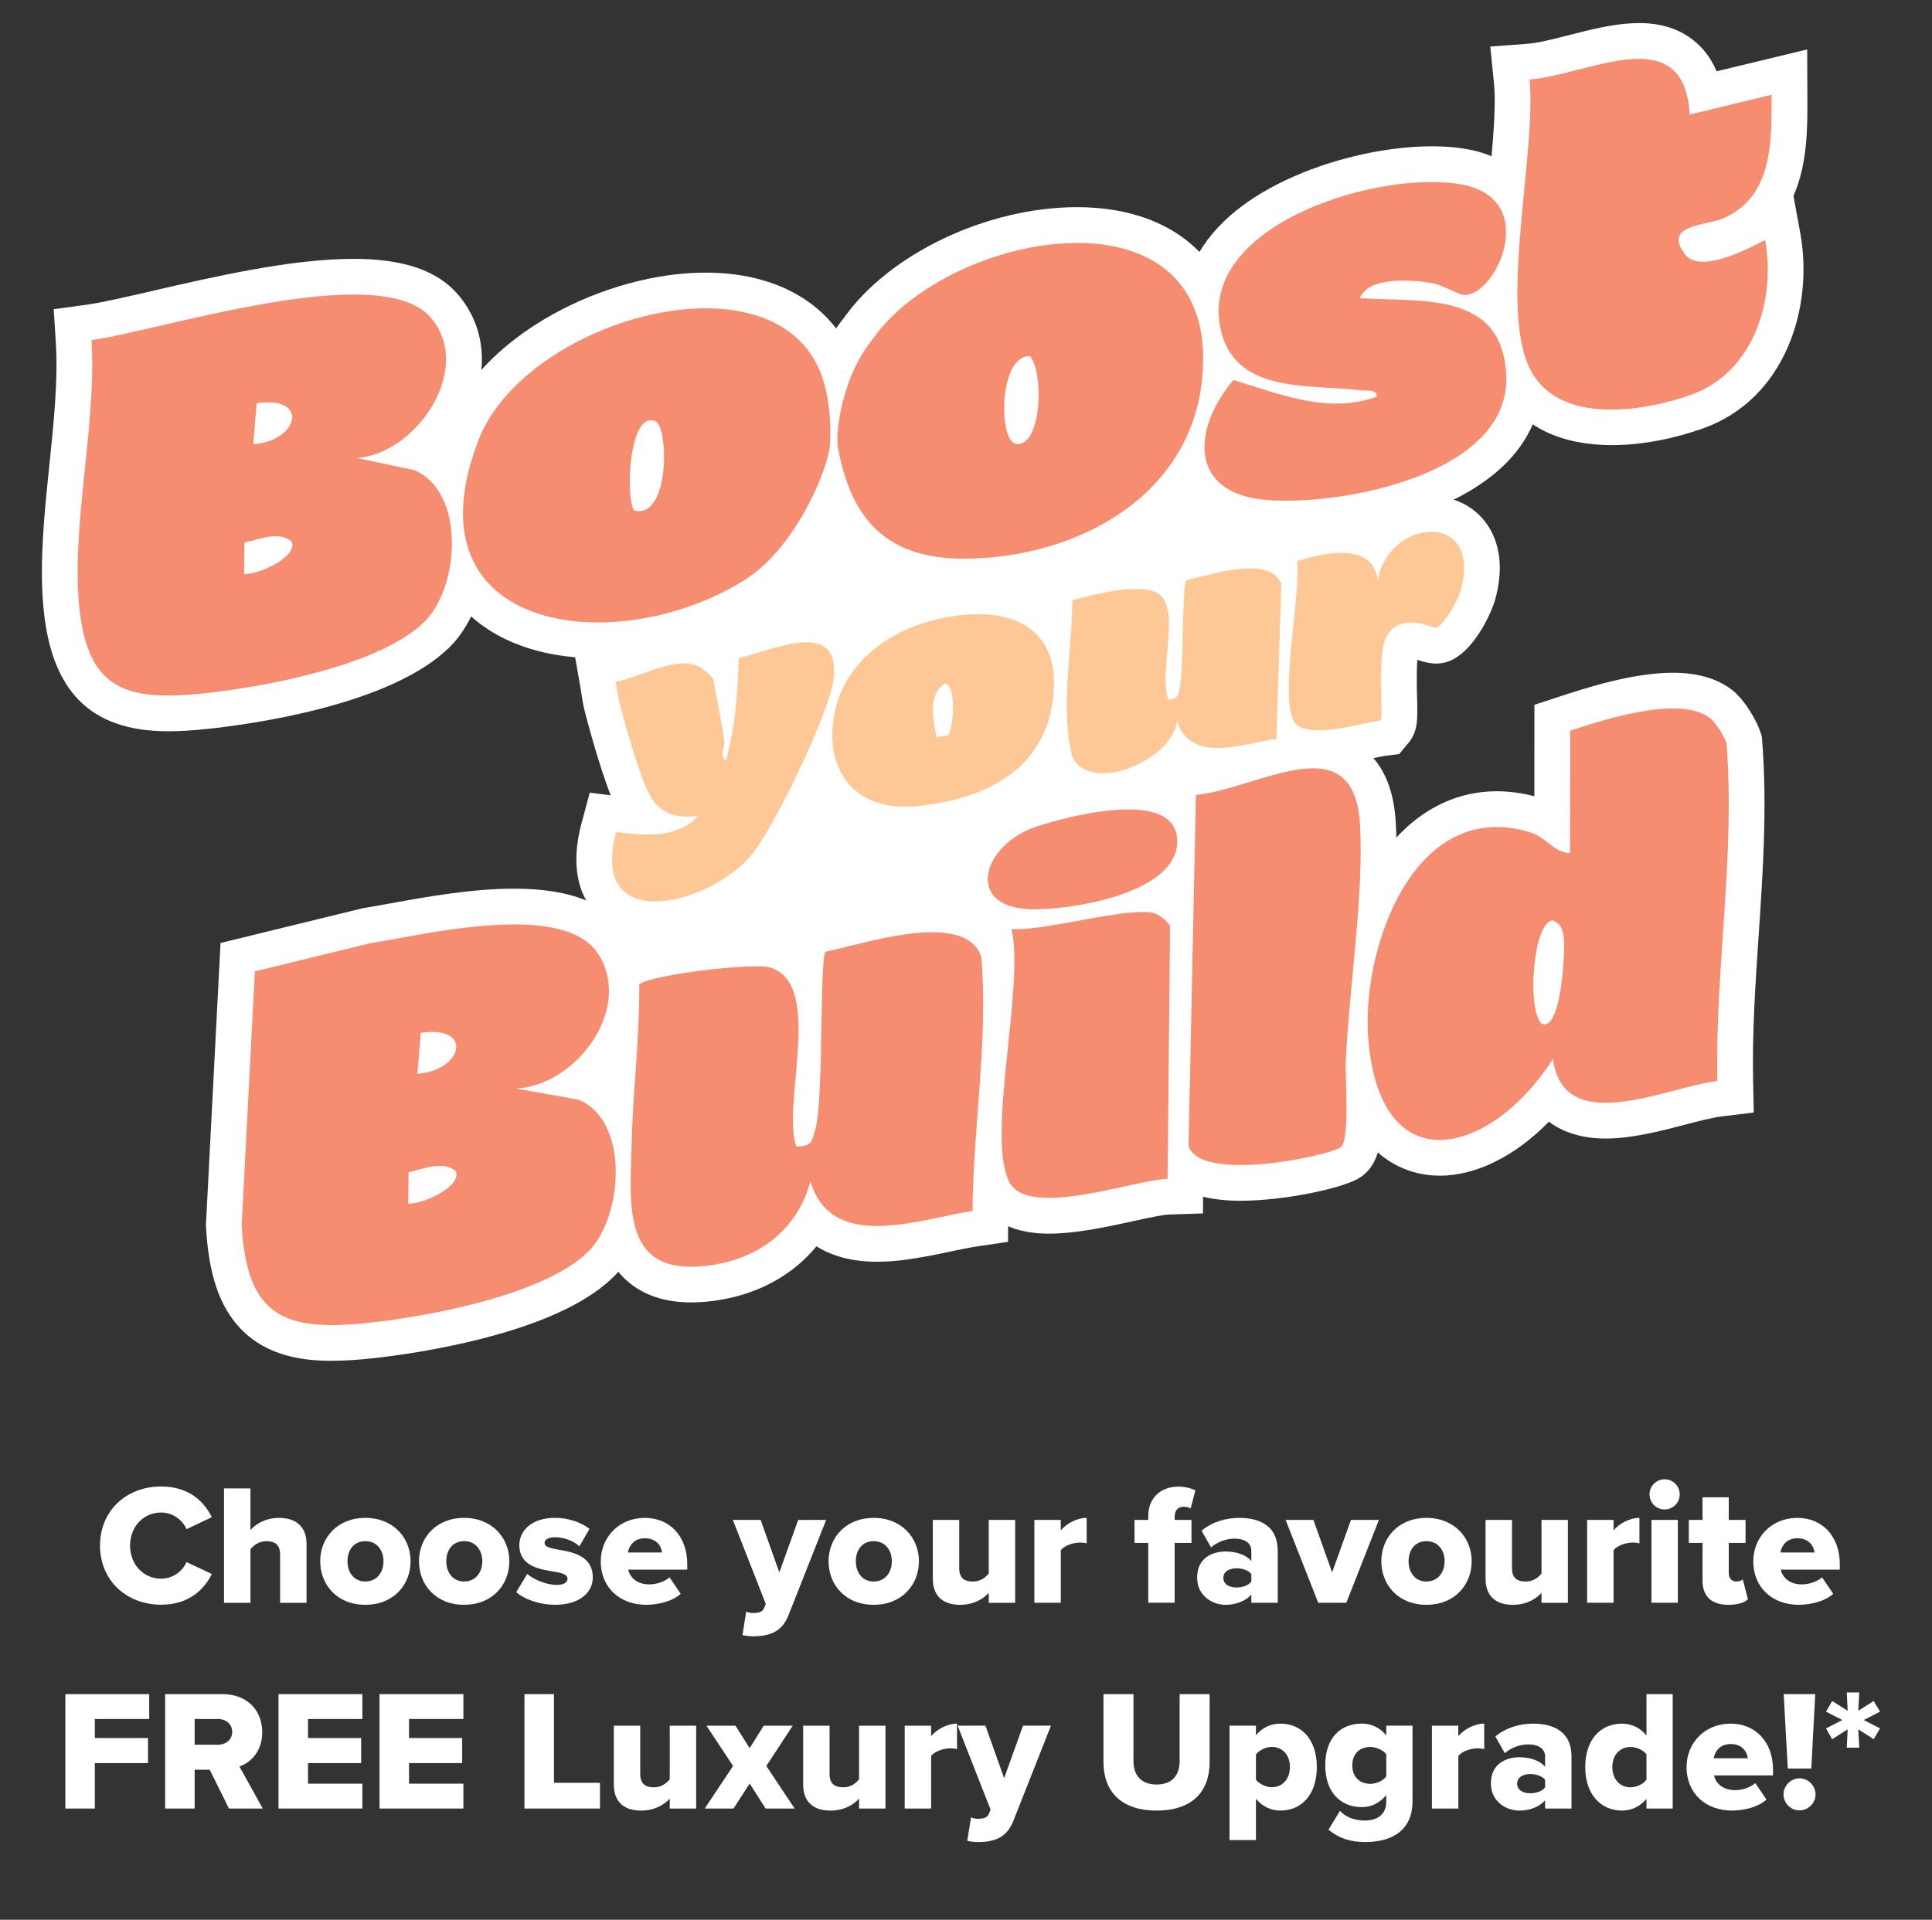
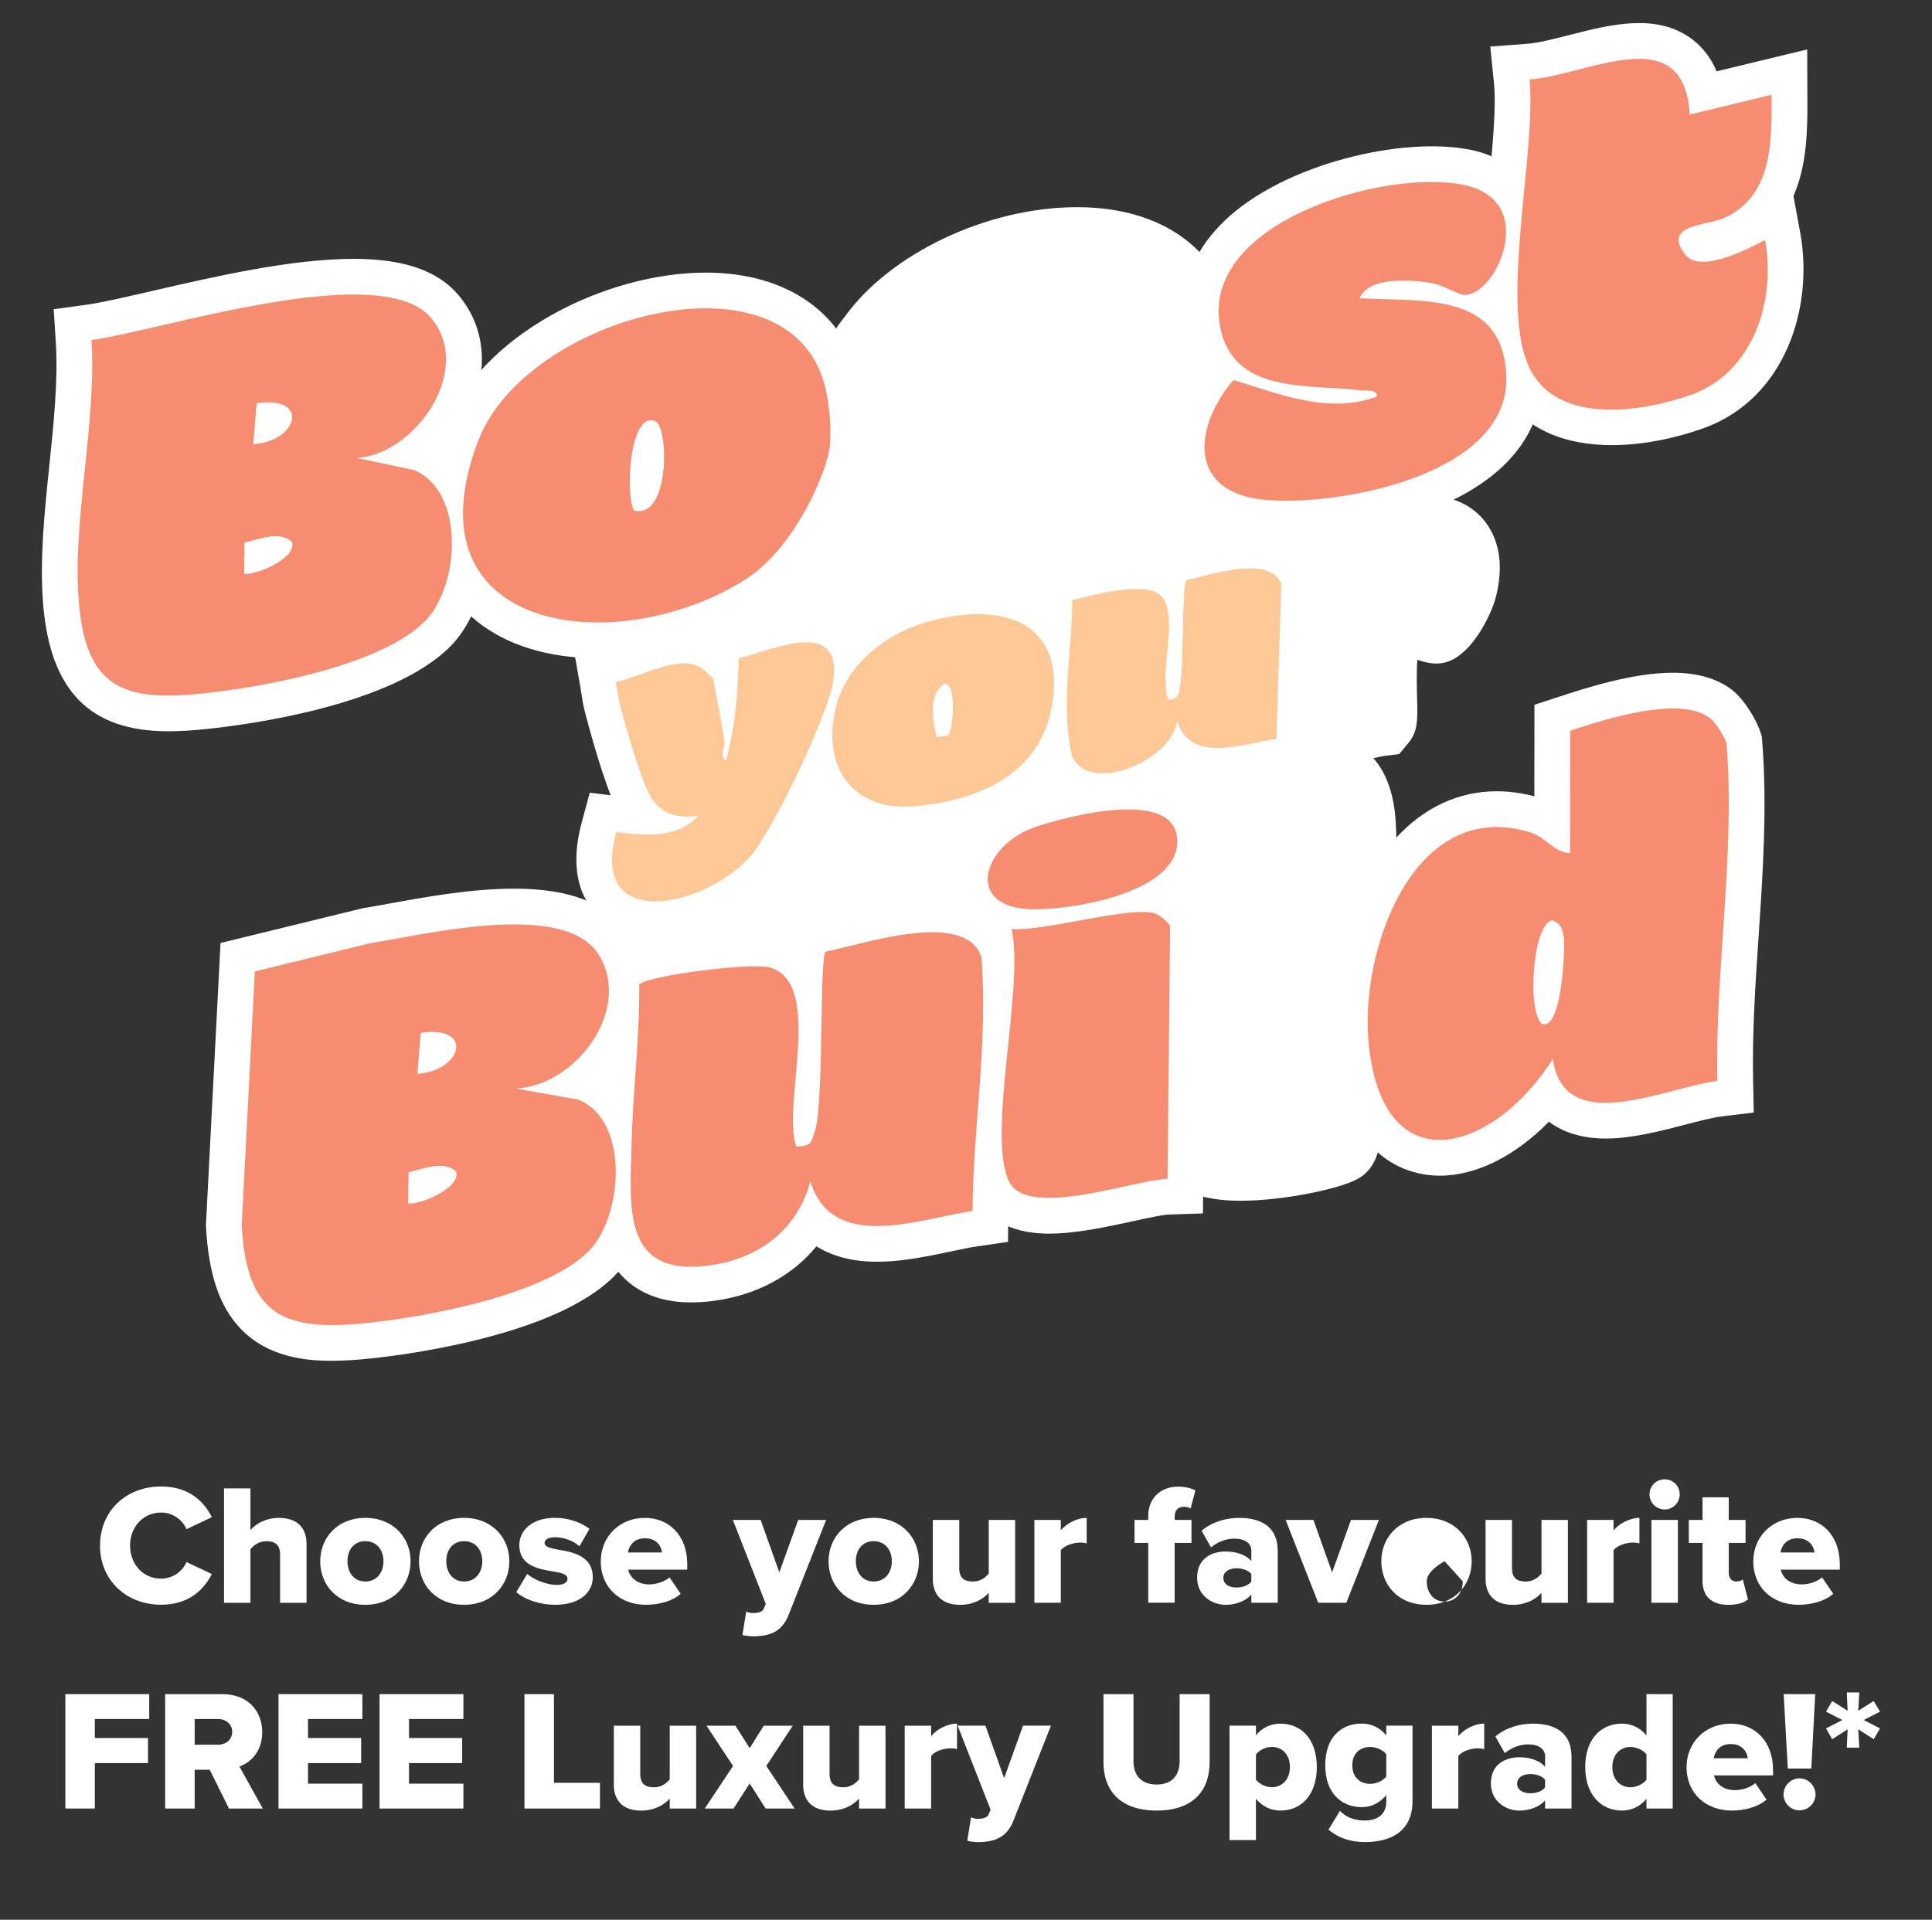
<svg xmlns="http://www.w3.org/2000/svg" id="Layer_1" version="1.1" viewBox="0 0 540.71 537.39">
  <rect x="0" y="0" width="540.71" height="537.39" fill="#333333" stroke="none" />
  <defs>
    <style>
      .st0 {
        fill: #f68d71;
      }

      .st1 {
        fill: #fff;
      }

      .st2 {
        fill: #fdc896;
      }
    </style>
  </defs>
  <g>
    <rect class="st1" x="175.12" y="124.27" width="192.34" height="167.38" />
    <g>
      <path class="st1" d="M308.7,226.48c-8.21,0-14.85-3.97-17.87-10.93l-.37-.84-.21-.9c-2.53-10.99-1.7-21.73-.89-32.11.37-4.79.72-9.31.74-13.72l.03-7.77,8.69-2.18c9.2-2.35,18.56-4.33,25.86-2.4.16-.17.33-.33.5-.49l2.06-1.94,2.77-.58c.79-.17,1.97-.46,3.22-.78,4.18-1.06,9.91-2.52,15.39-2.71,12.8-.45,17.57,6.42,19.25,10.55l.8,1.96-1.69,54.01-8.41,1.12c-1.31.17-2.99.52-4.78.89-5.05,1.04-10.78,2.22-16.51,1.53-2.27-.27-4.37-.82-6.28-1.64-5.07,4.47-11.72,7.58-17.92,8.58-1.49.24-2.95.36-4.37.36Z" />
      <path class="st1" d="M193.51,364.59c-7.51,0-13.6-2.07-18.16-6.17-9.52-8.58-9.07-22.66-8.68-35.08.04-1.26.08-2.52.11-3.77.16-6.5.61-13.03,1.06-19.34.6-8.49,1.16-16.5,1.06-24.52l-.05-4.13,2.88-2.96c1.81-1.86,4.29-4.41,23.29-6.83,11.59-1.47,19.38-1.67,23.16-.59,1.14.33,2.33.77,3.53,1.38.54-1.27,1.27-2.23,2.27-3.23l2.15-2.16,2.99-.59c1.42-.28,3.43-.78,5.75-1.36,6.65-1.65,15.75-3.91,24.05-4.23,7.58-.3,20.94,1.09,25.19,13.67l.39,1.15.1,1.21c1.25,14.94.12,29.88-.97,44.32-.69,9.15-1.4,18.6-1.46,27.69l-.05,8.58-8.49,1.25c-2.24.33-4.92.89-7.76,1.49-7.85,1.65-16.75,3.52-25.19,2.57-4.62-.52-8.71-1.9-12.18-4.05-6.73,8.19-16.65,13.61-28.53,15.23-2.27.31-4.43.46-6.48.46ZM183.85,284.17s0,0,0,0h0Z" />
      <path class="st1" d="M368.87,214.46c-6.47,0-12.53-1.83-15.75-8.18-3.47-6.86-2.72-16.89-1.07-32.61.62-5.93,1.33-12.66,1.02-15.56l-.87-8.2,7.88-2.42c6.58-2.02,15.68-4.14,23.37-1.49,2.65-2.56,5.85-4.56,9.44-5.81,7.55-2.62,15.5-1.23,20.74,3.64,3.36,3.11,8.46,10.33,4.92,23.67-1.01,3.8-5.32,13.34-11.54,16.9-3.97,2.27-7.67,1.13-9.66.51-.18-.06-.42-.13-.67-.2-.27,3.18-.14,8.14-.08,10.59.17,6.3.25,9.46-2.48,12.75l-2.53,3.04-3.93.49c-.66.08-2.27.43-3.7.74-4.45.96-9.91,2.15-15.1,2.15ZM371.08,197.49h0Z" />
      <path class="st1" d="M360.05,150.18c-2.36,0-4.57-.09-6.59-.27-16.42-1.42-22.43-10.27-24.56-15.42-3.78-9.16-1.38-20.94,6.22-31.45-1.62-2.82-2.84-6.17-3.55-10.15-2.01-11.31,1.78-22,10.96-30.91,16.75-16.24,50.37-23.95,69.24-20,13.48,2.83,21.15,13.2,19.52,26.43-.72,5.87-3.28,11.88-7.01,16.43,3.9,4.39,6.92,10.77,7.28,20.03.37,9.61-3.4,18.47-10.92,25.63-14.83,14.14-42.16,19.67-60.59,19.67ZM382.12,99.35s.01,0,.02,0c0,0,0,0-.02,0Z" />
      <path class="st1" d="M47.03,204.7c-21.87,0-32.98-11.32-34.96-35.63-1.01-12.33.39-25.79,1.74-38.8,1.22-11.77,2.48-23.93,1.81-34.43l-.59-9.28,9.21-1.26c4.07-.56,10.7-2.09,18.37-3.86,17.33-4,38.91-8.98,56.35-8.98,13.83,0,23.34,3.22,29.09,9.84,7.32,8.43,8.82,19.83,4.11,31.26-1.77,4.3-4.29,8.26-7.31,11.69,5.52,4.1,9.31,10.51,10.86,18.56,2.56,13.31-1.51,28.93-9.68,37.15-16.43,16.52-56.21,21.85-68.01,23.09-4.2.44-7.79.66-10.98.66Z" />
      <path class="st1" d="M92.93,380.93c-7.3,0-17.89-.93-25.61-9.01-5.86-6.13-8.93-15.15-9.66-28.38l-.03-.53,4.09-79.04,39.91-9.76.43-.07c1.92-.29,4.34-.74,7.14-1.25,9.56-1.74,22.64-4.13,34.69-4.13,16.05,0,26.54,4.27,32.08,13.06,5.83,9.26,5.97,20.73.37,31.46-1.53,2.93-3.42,5.66-5.59,8.12,5.41,3.96,9.16,10.18,10.75,18.02,2.73,13.49-1.27,29.34-9.5,37.71-6.61,6.71-17.92,12.32-33.62,16.67-14.86,4.12-29.02,5.89-34.43,6.46-4.18.44-7.79.66-11.02.66Z" />
      <path class="st1" d="M402.91,329.1c-8.24,0-15.65-3.64-20.87-10.26-4.97-6.3-8-15.24-9.02-26.58-1.51-16.82,3.38-42.05,17.68-57.69,7.81-8.55,17.56-13.07,28.2-13.07,3.43,0,6.96.47,10.52,1.41l.02-25.62,6.88-2.25c7.18-2.35,20.5-6.72,31.85-6.72,6.8,0,12.34,1.59,16.46,4.72,3.69,2.81,7.14,8.91,8.12,12.06l.33,1.06.09,1.11c1.46,18.38.22,36.81-.98,54.63-.9,13.35-1.83,27.16-1.55,40.49l.18,9.04-8.97,1.09c-2.62.32-6.34,1.29-10.28,2.32-6.96,1.81-14.84,3.87-22.2,3.87h0c-6.42,0-11.79-1.64-15.88-4.71-9.32,9.54-20.28,15.11-30.56,15.11Z" />
      <path class="st1" d="M269.77,166.4c-25.31,0-40.51-13.43-45.2-39.92l-.09-.53-.04-.53c-.04-.51-.2-3.21.05-5.78.54-5.56,2.77-19.6,11.78-30.77,12.72-17.91,40.06-30.88,65.19-30.88,15.02,0,27.21,4.71,35.25,13.62,9.88,10.94,10.71,25.36,9.67,35.54-1.87,18.31-11.16,33.7-26.85,44.53-13.35,9.21-30.62,14.43-48.62,14.71-.38,0-.76,0-1.14,0h0Z" />
      <path class="st1" d="M167.36,184.25c-18.53,0-33.19-6.48-41.26-18.24-5.67-8.26-10.54-23.02-1.53-46.4,4.69-12.16,15.35-23.37,30.01-31.55,13.38-7.47,29.03-11.75,42.93-11.75,22.86,0,39.06,11.42,43.34,30.54,1.36,6.08,1.84,12.5,1.39,18.56-.6,8-10.36,34.15-28.8,45.6-13.56,8.42-30.36,13.25-46.08,13.25,0,0,0,0,0,0Z" />
      <path class="st1" d="M451.18,124.61c-13.03,0-25.24-4.29-31.58-16.17-7.15-13.4-5.01-35.33-2.94-56.54,1.1-11.24,2.13-21.86,1.45-28.65l-1.03-10.22,10.24-.76c3.19-.24,7.4-1.32,11.87-2.46,11.39-2.92,24.29-6.22,34.13.98,3.12,2.29,5.5,5.35,7.11,9.17l25.35-6.12.05,13.55c.04,8.02.08,18.47-3.89,27.46l1.93,10.55c3.75,20.9-4.36,46.33-27.13,54.48-7.89,2.82-16.9,4.72-25.55,4.72Z" />
      <path class="st1" d="M347.17,336.13c-9.38,0-21.19-2.21-24.15-12.72l-.4-1.43,2.27-108.48,8.79-.91c3.69-.38,8.53-1.86,13.22-3.29,6.82-2.08,13.87-4.23,20.57-4.23s12.32,2.22,16.4,6.59c4.14,4.44,6.36,10.68,6.79,19.07.67,12.98-.75,28.21-2.13,42.93-.79,8.5-1.55,16.52-1.88,23.79-.04.84.02,2.96.08,5,.38,13.64.66,23.49-6.83,27.6-5.02,2.76-20.73,6.08-32.73,6.08Z" />
      <path class="st1" d="M253.24,235.82c-9.96,0-18.46-3.78-23.94-10.64-5.93-7.42-7.79-17.67-5.25-28.84,3.34-14.67,15.64-26.81,32.12-31.69,6.1-1.8,11.98-2.72,17.5-2.72,10.81,0,19.46,3.54,25.02,10.23,3.96,4.76,8.11,13.46,5.43,27.83-3.81,20.45-21.06,33.45-47.32,35.66-1.2.1-2.4.15-3.56.15Z" />
      <path class="st1" d="M293.57,345.33c-12.47,0-17.81-5.49-20.1-10.09-4.82-9.71-3.18-25.41-1.28-43.59,1.16-11.09,2.47-23.66,1.16-29.36l-3.06-13.33,13.63,1.12c.2.02.41.02.64.02,3.38,0,9.83-1.18,15.52-2.21,7.31-1.33,14.22-2.59,19.61-2.59,2.95,0,5.29.37,7.37,1.16,3.13,1.19,7.49,4.54,9.38,8.39l1.05,2.14-.82,82.68-9.58.32c-1.74.06-6.07,1-9.9,1.84-7.52,1.64-16.04,3.5-23.62,3.5Z" />
      <path class="st1" d="M289.59,264.54c-.52,0-1.01,0-1.49-.02-14.21-.44-20.41-8.48-21.48-15.86-1.58-10.92,7.14-22.42,20.28-26.76h0c9.75-3.22,33.73-9.73,45.68-.65,4.72,3.58,7.16,9.01,6.86,15.29-.35,7.41-4.71,17.53-23.52,23.7-9.2,3.02-19.53,4.3-26.33,4.3ZM287.53,244.45c.35.04.75.06,1.2.08,4.02.13,12.9-.65,20.97-3.3,5.13-1.68,7.72-3.43,8.9-4.53-4.72-.61-15.11.79-25.42,4.19h0c-2.78.92-4.6,2.37-5.64,3.56Z" />
      <path class="st0" d="M68.32,160.66c3.6.36,15.1-4.64,13.33-9.04-3.64-3.09-9.07-.62-13.22.25l-.11,8.79ZM70.88,124.36c12.81-.95,15.76-13.7.95-11.47l-.95,11.47ZM99.94,128.22l16.03,3.38c14.4,6.21,12.62,32.6,2.97,42.3-12.29,12.36-44.86,18.4-61.97,20.2-22.49,2.37-32.94-1.46-34.93-25.84-1.83-22.41,5.03-49.97,3.56-73.06,19.4-2.66,80.64-22.79,94.9-6.36,12.29,14.16-3.77,38.12-20.57,39.38" />
      <path class="st0" d="M114.25,336.9c3.6.36,15.1-4.64,13.33-9.04-3.64-3.09-9.07-.62-13.22.25l-.11,8.79ZM116.81,300.6c12.81-.95,15.76-13.7.95-11.47l-.95,11.47ZM144.42,304.71l17.48,3.12c14.52,6.03,12.31,32.81,2.97,42.3-12.14,12.33-44.98,18.41-61.97,20.2-23.45,2.47-33.86-1.94-35.26-27.33l3.68-71.07,32.26-7.89c14.91-2.28,54.28-12.21,63.93,3.13,9.64,15.31-6.29,36.75-23.09,37.54" />
      <path class="st0" d="M431.42,286.52c5.65,2.72,6.74-21.38,6.22-24.31-.41-2.35-.81-3.54-3.11-4.57-5.48.53-7.24,24.81-3.11,28.88M478.59,201c1.52,1.15,4.04,5.19,4.61,7.06,2.48,31.35-3.21,63.02-2.57,94.54-14.41,1.76-43.02,15.98-46.01-6.17-16.58,26.2-47.96,35.88-51.64-5.06-2.25-25.04,12.33-67.93,44.76-58.54,5.3,1.53,6.82,5.74,11.67,5.99l.03-34.27c9.39-3.08,30.6-10.04,39.15-3.54" />
      <path class="st0" d="M222.86,320.95c4.39-.12,4.22-1.2,5.26-4.55,2.5-8.08,1.18-48.22,2.95-50,10.38-2.05,39.04-11.95,43.58,1.47,1.96,23.52-2.32,47.46-2.46,71.12-14.76,2.18-39.35,11.78-45.38-8.29-3.65,13.57-14.38,21.63-28.18,23.52-24.8,3.39-22.28-16.37-21.85-34.41.35-14.66,2.3-29.49,2.12-44.23,2.51-2.58,31.67-6.17,36.53-4.77,15.36,4.41,3.24,38.56,7.43,50.14" />
-       <path class="st0" d="M284.38,124.27c-5-.63-4.94-24.9,3.85-24.57,3.94,4.12,3.44,25.49-3.85,24.57M244.25,94.92c-6.68,8.13-9.15,19.06-9.8,25.69-.18,1.87-.03,4.13-.03,4.13,3.7,20.9,13.87,31.99,36.35,31.65,30.71-.46,62.3-17.29,65.67-50.25,5.7-55.8-70.59-42.14-92.19-11.22" />
      <path class="st0" d="M177.44,142.9c-2.51-4.09-1.28-28.2,6.02-24.96,3.69,1.64,4.11,27.5-6.02,24.96M231.1,109.03c-9.12-40.75-83.67-20.91-97.19,14.17-20.86,54.12,38.38,61.58,74.26,39.3,14.84-9.21,23.64-31.59,24.1-37.85.41-5.52-.13-10.97-1.17-15.63" />
      <path class="st0" d="M380.52,83.48c17.47,1.06,40.12-2.04,41.04,21.78,1.07,27.68-46.59,36.47-67.24,34.69-21.81-1.89-20.59-20.01-9.13-33.57,12.91,3.88,26.57,9.69,40.17,4.62-.01-2.12-2.87-1.54-4.46-1.73-14.72-1.84-36.02,1.29-39.48-18.13-5.18-29.09,46.31-43.98,68.3-39.37,21.31,4.47,8.91,31.11.13,30.78-1.85-.07-5.96-2.77-9.2-3.31-5.55-.93-17.54-1.96-20.12,4.24" />
      <path class="st0" d="M472.89,32.07l22.92-5.54c.05,12.9.44,28.31-13.28,34.5-5,2.25-17.23,1.72-10.99,10.12,4.17,5.61,17.5-1.38,22.47-3.97,3.05,16.96-3.25,37.07-20.65,43.3-13.48,4.82-36.8,8.5-44.93-6.75-9.22-17.29,1.7-60.98-.37-81.48,16.4-1.22,43.33-17.15,44.83,9.82" />
-       <path class="st0" d="M334.7,222.54c17.92-1.85,44.46-20.27,45.96,8.7,1.01,19.47-3.09,45.47-4.01,65.75-.21,4.72,1.29,22.71-1.58,24.29-5.05,2.77-39.55,9.66-42.43-.58l2.06-98.17Z" />
      <path class="st1" d="M183.4,262.32c-4.38,0-8.36-.91-11.72-2.73-4.4-2.39-14.06-10.02-8.89-29.29l2.26-8.4,5.87.73c-3.4-8.6-6.82-21.79-7.27-23.54-.45-1.76-.7-3.4-.92-4.86-.08-.55-.16-1.1-.26-1.64l-1.71-9.77,9.76-1.79c1.26-.23,3.42-1.01,5.51-1.77,5.85-2.12,13.56-4.9,20.9-2.84h0s7.38-1.86,7.38-1.86c1.3-.33,2.95-.83,4.69-1.36,9.22-2.83,20.69-6.34,28.79.7,4.79,4.17,6.54,10.48,5.21,18.77-1.81,11.24-18.21,45.57-25.82,54.01-5.09,5.65-12.62,10.48-20.67,13.25-4.6,1.59-9.04,2.38-13.12,2.38Z" />
      <path class="st2" d="M202.74,207.89c.11.91-1.45,3.93.42,4.96,2.64-9.24,3.34-19,3.58-28.58,10.18-2.55,29.34-11.59,26.38,6.82-1.51,9.39-16.94,41.76-23.37,48.91-12.35,13.72-44.99,21.54-37.3-7.1,7.85.97,17.11,1.97,22.93-4.51-6.01.72-10.64-.38-13.64-6.03-2.76-5.18-6.8-19.53-8.39-25.74-.48-1.88-.68-3.84-1.01-5.74,6.66-1.22,17.08-7.6,23.49-4.17.83.44,3.69,2.9,3.79,3.46,1.02,5.79,2.45,11.96,3.13,17.73" />
      <path class="st2" d="M327,195.78c3.2.24,3.01-2.42,3.43-4.98.72-4.35.43-27.28,1.61-28.4,6.56-1.37,23.18-7.24,26.56,1.04l-1.36,43.41c-9.08,1.21-24.11,7.22-27.83-5.12-.99,10.88-24.51,21.12-29.41,9.83-3.27-14.2.05-29.12.1-43.55,5.61-1.41,20.67-5.65,24.94-1.09,5.04,5.37-.84,21.67,1.95,28.86" />
      <path class="st2" d="M265.5,205.59c.95-.8,2.58-13.33-1-14.28-4.89,3.06-3.36,10.29-2.36,15.04,1.03-.32,2.59-.11,3.36-.76M259.01,174.24c20.08-5.94,39.97-1.24,35.28,23.93-3.51,18.83-20.93,26.06-38.33,27.53-17.16,1.45-25.9-10.68-22.16-27.15,2.77-12.2,13.59-20.88,25.21-24.31" />
-       <path class="st2" d="M386.44,201.65c-5.16.65-21.45,5.92-24.39.11-3.97-7.85,2.02-34.79.97-44.71,7.6-2.33,21.28-5.57,22.57,5.55,2.71-17.39,29.23-20,23.31,2.32-.8,3-4.19,9.27-6.84,10.78-.86.49-9.45-4.61-13.77,1.99-3.18,4.85-.92,22.84-1.85,23.96" />
      <path class="st0" d="M326.76,329.99c-9.47.31-39.11,11.31-44.33.8-6.46-13.01,4.38-54.59.67-70.74,9.26.77,33.88-6.73,40.4-4.25,1.23.47,3.38,2.27,3.97,3.46l-.7,70.72Z" />
      <path class="st0" d="M290.04,231.39c8.85-2.92,40.17-11.27,39.42,4.67-.67,14.16-30.05,18.8-41.04,18.46-18.63-.58-13.51-18.13,1.62-23.13" />
    </g>
  </g>
  <g>
    <path class="st1" d="M27.99,432.67c0-9.89,7.49-16.56,17.09-16.56,7.97,0,12.1,4.37,14.21,8.59l-7.1,3.36c-1.06-2.54-3.79-4.66-7.1-4.66-4.99,0-8.69,4.03-8.69,9.26s3.7,9.26,8.69,9.26c3.31,0,6.05-2.11,7.1-4.66l7.1,3.36c-2.06,4.13-6.24,8.59-14.21,8.59-9.6,0-17.09-6.72-17.09-16.56Z" />
    <path class="st1" d="M78.39,448.66v-13.49c0-2.83-1.49-3.74-3.84-3.74-2.16,0-3.6,1.2-4.46,2.26v14.98h-7.39v-32.02h7.39v11.67c1.39-1.63,4.13-3.41,8.02-3.41,5.28,0,7.68,2.98,7.68,7.25v16.51h-7.39Z" />
    <path class="st1" d="M89.62,437.04c0-6.53,4.75-12.14,12.62-12.14s12.67,5.62,12.67,12.14-4.7,12.19-12.67,12.19-12.62-5.67-12.62-12.19ZM107.33,437.04c0-3.07-1.82-5.62-5.09-5.62s-4.99,2.54-4.99,5.62,1.78,5.67,4.99,5.67,5.09-2.54,5.09-5.67Z" />
    <path class="st1" d="M117.26,437.04c0-6.53,4.75-12.14,12.62-12.14s12.67,5.62,12.67,12.14-4.7,12.19-12.67,12.19-12.62-5.67-12.62-12.19ZM134.98,437.04c0-3.07-1.82-5.62-5.09-5.62s-4.99,2.54-4.99,5.62,1.78,5.67,4.99,5.67,5.09-2.54,5.09-5.67Z" />
    <path class="st1" d="M147.55,440.59c1.73,1.54,5.42,3.07,8.16,3.07,2.21,0,3.12-.72,3.12-1.73,0-1.2-1.58-1.63-3.98-2.02-3.94-.67-9.5-1.49-9.5-7.39,0-4.08,3.5-7.63,9.94-7.63,3.89,0,7.2,1.25,9.7,3.07l-2.83,4.9c-1.39-1.34-4.03-2.54-6.82-2.54-1.73,0-2.93.58-2.93,1.58s1.25,1.44,3.7,1.87c3.94.67,9.79,1.63,9.79,7.78,0,4.42-3.89,7.68-10.56,7.68-4.13,0-8.4-1.39-10.85-3.55l3.07-5.09Z" />
    <path class="st1" d="M180.48,424.9c6.86,0,11.86,5.04,11.86,12.91v1.58h-16.51c.43,2.16,2.45,4.13,5.9,4.13,2.06,0,4.37-.82,5.66-1.97l3.12,4.61c-2.3,2.06-6.14,3.07-9.7,3.07-7.15,0-12.67-4.66-12.67-12.19,0-6.72,5.09-12.14,12.34-12.14ZM175.73,434.59h9.55c-.19-1.63-1.39-3.98-4.8-3.98-3.22,0-4.46,2.3-4.75,3.98Z" />
    <path class="st1" d="M208.85,451.11c.53.29,1.25.43,1.82.43,1.68,0,2.74-.34,3.12-1.3l.53-1.25-9.22-23.52h7.78l5.23,14.69,5.28-14.69h7.82l-10.46,26.5c-1.87,4.9-5.38,6-9.79,6.1-.67,0-2.4-.14-3.17-.38l1.06-6.58Z" />
    <path class="st1" d="M231.89,437.04c0-6.53,4.75-12.14,12.62-12.14s12.67,5.62,12.67,12.14-4.7,12.19-12.67,12.19-12.62-5.67-12.62-12.19ZM249.6,437.04c0-3.07-1.82-5.62-5.09-5.62s-4.99,2.54-4.99,5.62,1.78,5.67,4.99,5.67,5.09-2.54,5.09-5.67Z" />
    <path class="st1" d="M276.72,448.66v-2.78c-1.44,1.63-4.13,3.36-8.02,3.36-5.28,0-7.63-2.98-7.63-7.25v-16.51h7.39v13.49c0,2.78,1.44,3.75,3.84,3.75,2.11,0,3.55-1.15,4.42-2.26v-14.98h7.39v23.19h-7.39Z" />
    <path class="st1" d="M289.49,448.66v-23.19h7.39v2.93c1.54-1.87,4.46-3.5,7.25-3.5v7.15c-.43-.14-1.06-.24-1.82-.24-1.92,0-4.46.82-5.42,2.16v14.69h-7.39Z" />
    <path class="st1" d="M328.75,431.9v16.75h-7.39v-16.75h-3.84v-6.43h3.84v-1.15c0-4.94,3.5-8.16,8.3-8.16,2.02,0,3.74.43,4.9,1.06l-1.34,5.04c-.58-.34-1.25-.48-1.92-.48-1.54,0-2.54.96-2.54,2.74v.96h4.7v6.43h-4.7Z" />
    <path class="st1" d="M350.21,448.66v-2.3c-1.44,1.73-4.22,2.88-7.2,2.88-3.55,0-7.97-2.4-7.97-7.63,0-5.62,4.42-7.3,7.97-7.3,3.07,0,5.81.96,7.2,2.69v-2.93c0-2.02-1.73-3.36-4.7-3.36-2.3,0-4.7.86-6.58,2.45l-2.64-4.66c2.98-2.54,6.96-3.6,10.51-3.6,5.57,0,10.8,2.06,10.8,9.26v14.5h-7.39ZM350.21,440.64c-.77-1.06-2.5-1.63-4.13-1.63-1.97,0-3.7.86-3.7,2.69s1.73,2.69,3.7,2.69c1.63,0,3.36-.58,4.13-1.68v-2.06Z" />
    <path class="st1" d="M368.93,448.66l-9.12-23.19h7.78l5.23,14.69,5.28-14.69h7.82l-9.12,23.19h-7.87Z" />
-     <path class="st1" d="M386.59,437.04c0-6.53,4.75-12.14,12.62-12.14s12.67,5.62,12.67,12.14-4.7,12.19-12.67,12.19-12.62-5.67-12.62-12.19ZM404.3,437.04c0-3.07-1.82-5.62-5.09-5.62s-4.99,2.54-4.99,5.62,1.78,5.67,4.99,5.67,5.09-2.54,5.09-5.67Z" />
+     <path class="st1" d="M386.59,437.04c0-6.53,4.75-12.14,12.62-12.14s12.67,5.62,12.67,12.14-4.7,12.19-12.67,12.19-12.62-5.67-12.62-12.19ZM404.3,437.04s-4.99,2.54-4.99,5.62,1.78,5.67,4.99,5.67,5.09-2.54,5.09-5.67Z" />
    <path class="st1" d="M431.42,448.66v-2.78c-1.44,1.63-4.13,3.36-8.02,3.36-5.28,0-7.63-2.98-7.63-7.25v-16.51h7.39v13.49c0,2.78,1.44,3.75,3.84,3.75,2.11,0,3.55-1.15,4.42-2.26v-14.98h7.39v23.19h-7.39Z" />
    <path class="st1" d="M444.19,448.66v-23.19h7.39v2.93c1.54-1.87,4.46-3.5,7.25-3.5v7.15c-.43-.14-1.06-.24-1.82-.24-1.92,0-4.46.82-5.42,2.16v14.69h-7.39Z" />
    <path class="st1" d="M461.66,418.32c0-2.35,1.87-4.22,4.22-4.22s4.22,1.87,4.22,4.22-1.87,4.22-4.22,4.22-4.22-1.87-4.22-4.22ZM462.19,448.66v-23.19h7.39v23.19h-7.39Z" />
    <path class="st1" d="M476.49,442.42v-10.51h-3.84v-6.43h3.84v-6.34h7.34v6.34h4.7v6.43h-4.7v8.45c0,1.34.77,2.35,2.06,2.35.82,0,1.63-.29,1.87-.58l1.44,5.57c-.91.86-2.74,1.54-5.47,1.54-4.7,0-7.25-2.35-7.25-6.82Z" />
    <path class="st1" d="M503.04,424.9c6.86,0,11.86,5.04,11.86,12.91v1.58h-16.51c.43,2.16,2.45,4.13,5.9,4.13,2.06,0,4.37-.82,5.66-1.97l3.12,4.61c-2.3,2.06-6.14,3.07-9.7,3.07-7.15,0-12.67-4.66-12.67-12.19,0-6.72,5.09-12.14,12.34-12.14ZM498.28,434.59h9.55c-.19-1.63-1.39-3.98-4.8-3.98-3.22,0-4.46,2.3-4.75,3.98Z" />
    <path class="st1" d="M18.29,506.26v-32.02h23.47v6.96h-15.22v5.33h14.88v7.01h-14.88v12.72h-8.26Z" />
    <path class="st1" d="M64.08,506.26l-5.38-10.85h-4.22v10.85h-8.26v-32.02h16.03c7.1,0,11.14,4.7,11.14,10.66,0,5.57-3.41,8.54-6.38,9.6l6.53,11.76h-9.46ZM61.01,481.2h-6.53v7.2h6.53c2.16,0,3.98-1.39,3.98-3.6s-1.82-3.6-3.98-3.6Z" />
    <path class="st1" d="M77.95,506.26v-32.02h23.47v6.96h-15.22v5.33h14.88v7.01h-14.88v5.76h15.22v6.96h-23.47Z" />
    <path class="st1" d="M106.22,506.26v-32.02h23.47v6.96h-15.22v5.33h14.88v7.01h-14.88v5.76h15.22v6.96h-23.47Z" />
    <path class="st1" d="M146.78,506.26v-32.02h8.26v24.82h12.87v7.2h-21.12Z" />
    <path class="st1" d="M187.44,506.26v-2.78c-1.44,1.63-4.13,3.36-8.02,3.36-5.28,0-7.63-2.98-7.63-7.25v-16.51h7.39v13.49c0,2.78,1.44,3.75,3.84,3.75,2.11,0,3.55-1.15,4.42-2.26v-14.98h7.39v23.19h-7.39Z" />
    <path class="st1" d="M214.27,506.26l-4.46-7.01-4.51,7.01h-8.06l7.92-11.91-7.44-11.28h8.11l3.98,6.29,3.94-6.29h8.11l-7.39,11.28,7.92,11.91h-8.11Z" />
    <path class="st1" d="M240.43,506.26v-2.78c-1.44,1.63-4.13,3.36-8.02,3.36-5.28,0-7.63-2.98-7.63-7.25v-16.51h7.39v13.49c0,2.78,1.44,3.75,3.84,3.75,2.11,0,3.55-1.15,4.42-2.26v-14.98h7.39v23.19h-7.39Z" />
    <path class="st1" d="M253.2,506.26v-23.19h7.39v2.93c1.54-1.87,4.46-3.5,7.25-3.5v7.15c-.43-.14-1.06-.24-1.82-.24-1.92,0-4.46.82-5.42,2.16v14.69h-7.39Z" />
    <path class="st1" d="M271.77,508.71c.53.29,1.25.43,1.82.43,1.68,0,2.74-.34,3.12-1.3l.53-1.25-9.22-23.52h7.78l5.23,14.69,5.28-14.69h7.82l-10.46,26.5c-1.87,4.9-5.38,6-9.79,6.1-.67,0-2.4-.14-3.17-.38l1.06-6.58Z" />
    <path class="st1" d="M308.83,474.24h8.4v18.77c0,3.79,2.02,6.53,6.48,6.53s6.43-2.74,6.43-6.53v-18.77h8.4v19.01c0,7.97-4.56,13.58-14.83,13.58s-14.88-5.67-14.88-13.54v-19.06Z" />
    <path class="st1" d="M351.5,515.09h-7.39v-32.02h7.39v2.69c1.82-2.21,4.22-3.26,6.86-3.26,5.81,0,10.18,4.32,10.18,12.14s-4.37,12.19-10.18,12.19c-2.59,0-4.94-1.01-6.86-3.31v11.57ZM355.92,489.02c-1.58,0-3.5.86-4.42,2.11v7.06c.91,1.2,2.83,2.11,4.42,2.11,2.88,0,5.09-2.16,5.09-5.67s-2.21-5.62-5.09-5.62Z" />
    <path class="st1" d="M375.02,506.93c1.78,1.92,4.37,2.69,7.06,2.69,2.45,0,5.9-1.01,5.9-5.33v-1.78c-1.92,2.26-4.22,3.36-6.86,3.36-5.66,0-10.22-3.89-10.22-11.71s4.42-11.67,10.22-11.67c2.59,0,4.99,1.01,6.86,3.31v-2.74h7.34v21.12c0,9.46-7.49,11.47-13.25,11.47-3.98,0-7.3-1.01-10.27-3.46l3.22-5.28ZM387.98,491.09c-.91-1.25-2.88-2.06-4.42-2.06-2.93,0-5.09,1.78-5.09,5.14s2.16,5.18,5.09,5.18c1.54,0,3.5-.82,4.42-2.06v-6.19Z" />
    <path class="st1" d="M400.75,506.26v-23.19h7.39v2.93c1.54-1.87,4.46-3.5,7.25-3.5v7.15c-.43-.14-1.06-.24-1.82-.24-1.92,0-4.46.82-5.42,2.16v14.69h-7.39Z" />
    <path class="st1" d="M432.43,506.26v-2.3c-1.44,1.73-4.22,2.88-7.2,2.88-3.55,0-7.97-2.4-7.97-7.63,0-5.62,4.42-7.3,7.97-7.3,3.07,0,5.81.96,7.2,2.69v-2.93c0-2.02-1.73-3.36-4.7-3.36-2.3,0-4.7.86-6.58,2.45l-2.64-4.66c2.98-2.54,6.96-3.6,10.51-3.6,5.57,0,10.8,2.06,10.8,9.26v14.5h-7.39ZM432.43,498.24c-.77-1.06-2.5-1.63-4.13-1.63-1.97,0-3.7.86-3.7,2.69s1.73,2.69,3.7,2.69c1.63,0,3.36-.58,4.13-1.68v-2.06Z" />
    <path class="st1" d="M460.8,506.26v-2.69c-1.92,2.21-4.27,3.26-6.87,3.26-5.71,0-10.27-4.32-10.27-12.19s4.46-12.14,10.27-12.14c2.54,0,4.99,1.01,6.87,3.31v-11.57h7.34v32.02h-7.34ZM460.8,491.09c-.96-1.25-2.88-2.06-4.46-2.06-2.93,0-5.09,2.16-5.09,5.62s2.16,5.67,5.09,5.67c1.58,0,3.5-.86,4.46-2.11v-7.1Z" />
    <path class="st1" d="M484.36,482.5c6.86,0,11.86,5.04,11.86,12.91v1.58h-16.51c.43,2.16,2.45,4.13,5.9,4.13,2.06,0,4.37-.82,5.66-1.97l3.12,4.61c-2.3,2.06-6.14,3.07-9.7,3.07-7.15,0-12.67-4.66-12.67-12.19,0-6.72,5.09-12.14,12.34-12.14ZM479.61,492.19h9.55c-.19-1.63-1.39-3.98-4.8-3.98-3.22,0-4.46,2.3-4.75,3.98Z" />
    <path class="st1" d="M503.61,497.81c2.45,0,4.51,2.06,4.51,4.51s-2.06,4.46-4.51,4.46-4.46-2.06-4.46-4.46,2.02-4.51,4.46-4.51ZM500.35,495.07l-1.15-20.83h8.83l-1.1,20.83h-6.58Z" />
    <path class="st1" d="M516.86,489.22l.24-5.14-4.32,2.78-1.73-3.02,4.56-2.35-4.56-2.35,1.73-2.98,4.32,2.74-.24-5.14h3.5l-.29,5.14,4.32-2.74,1.78,2.98-4.56,2.35,4.56,2.35-1.78,3.02-4.32-2.78.29,5.14h-3.5Z" />
  </g>
</svg>